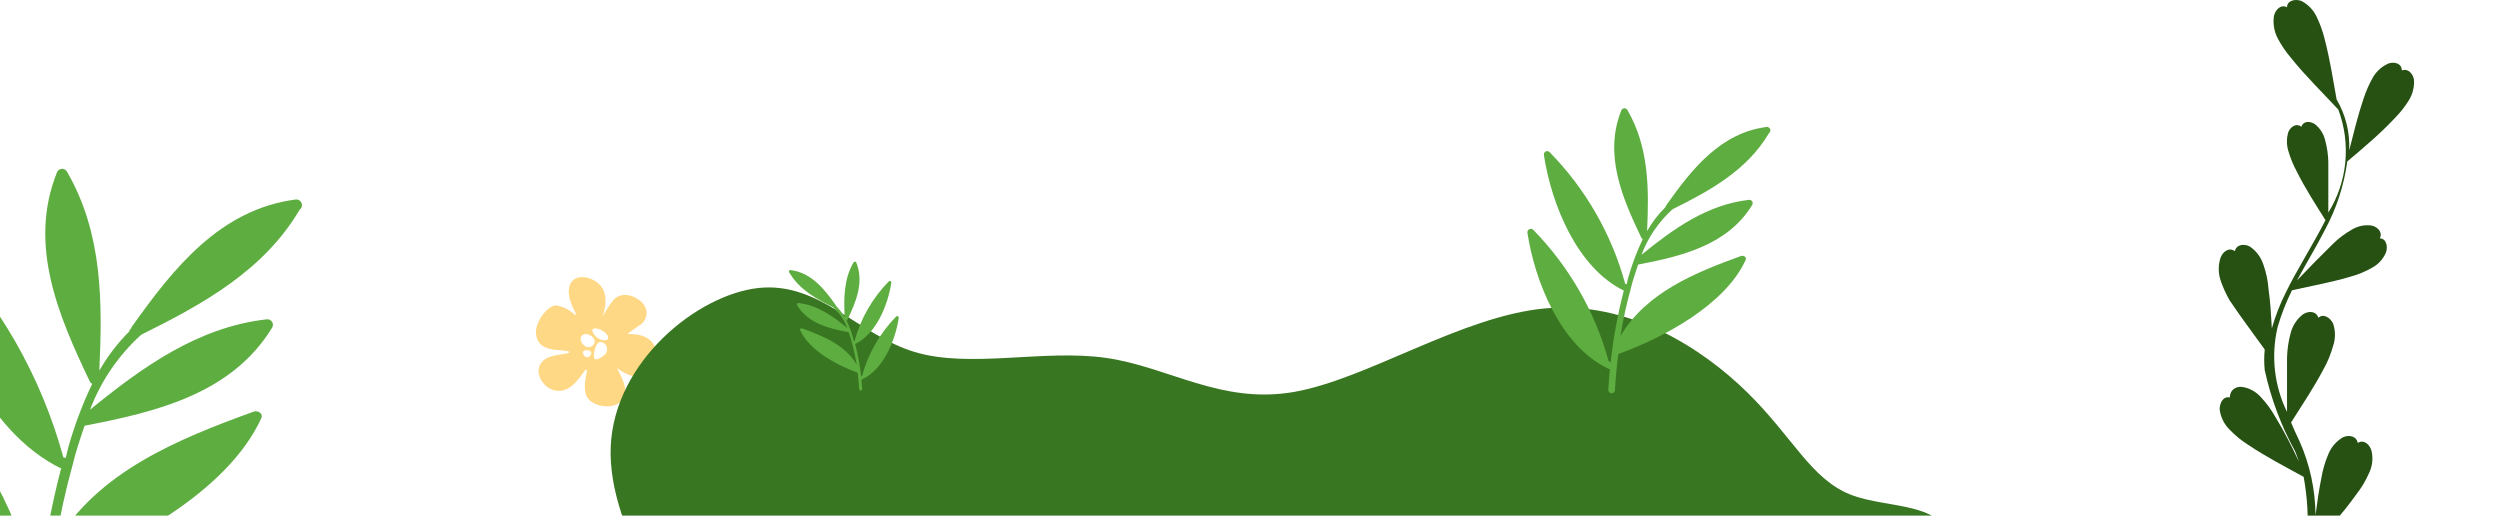
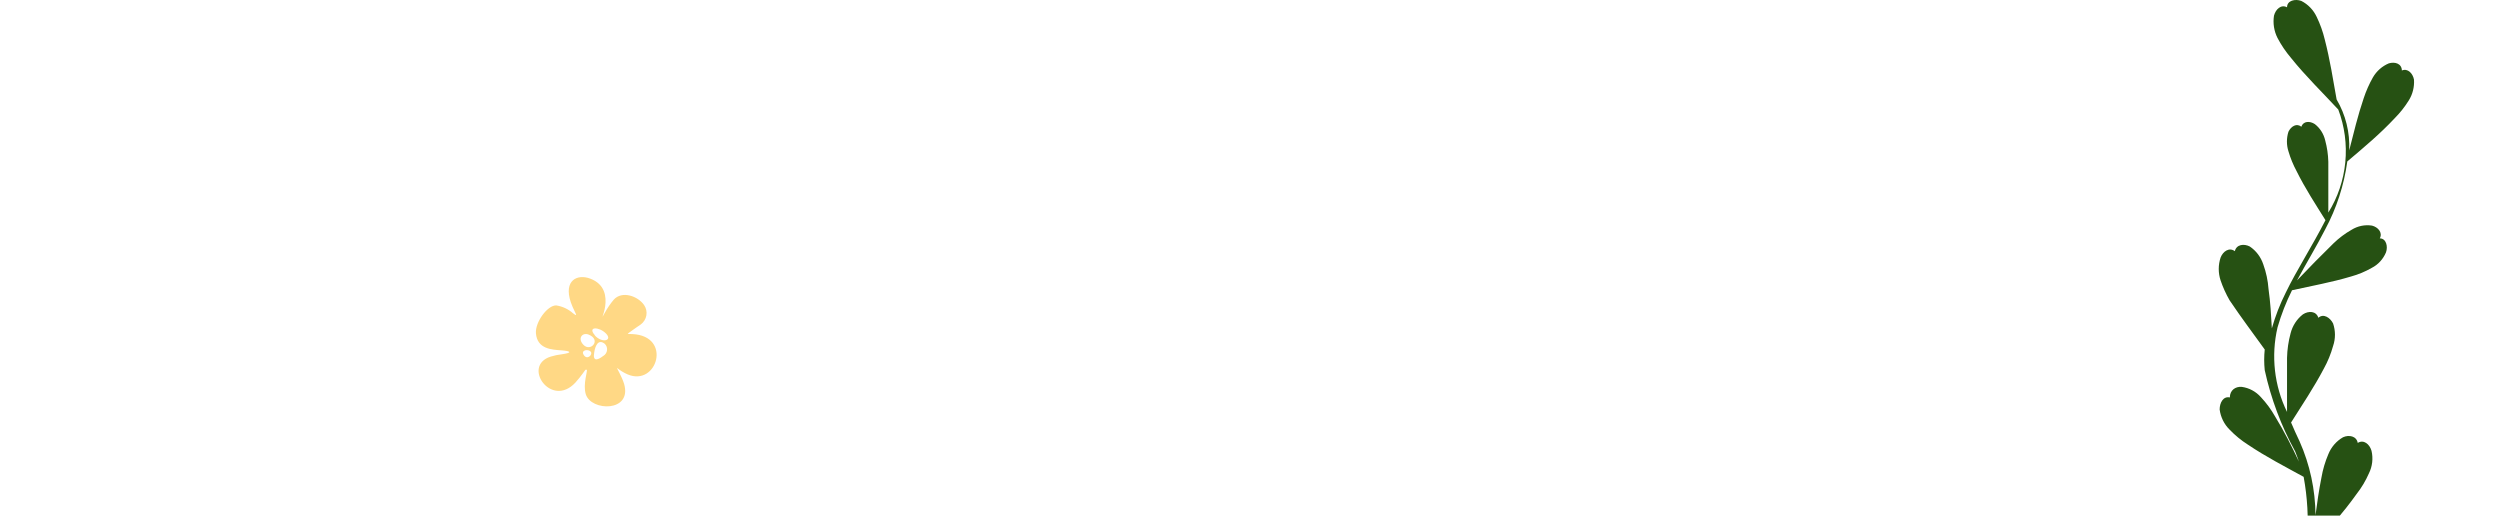
<svg xmlns="http://www.w3.org/2000/svg" width="320" height="66" viewBox="0 0 320 66" fill="none">
  <g clip-path="url(#clip0_3021_1236)">
    <path fill-rule="evenodd" clip-rule="evenodd" d="M284.236 35.894C283.921 34.945 283.921 33.916 284.236 32.967C284.54 32.181 285.329 31.614 286.058 32.149C286.271 31.268 287.243 31.174 287.972 31.551C288.782 32.093 289.392 32.903 289.703 33.848C290.069 34.859 290.294 35.919 290.371 36.995C290.614 38.694 290.705 40.362 290.796 42.03C291.247 40.441 291.847 38.902 292.588 37.435C293.955 34.603 295.99 31.457 297.661 28.184C296.385 26.139 295.079 24.157 293.955 21.891C293.526 21.092 293.18 20.248 292.923 19.374C292.661 18.556 292.661 17.674 292.923 16.856C293.257 16.164 293.986 15.724 294.563 16.227C294.836 15.472 295.656 15.472 296.294 15.881C296.965 16.399 297.438 17.145 297.63 17.989C297.868 18.871 298 19.78 298.025 20.695C298.025 22.898 298.025 25.038 298.025 27.209C299.231 25.273 299.975 23.068 300.197 20.776C300.419 18.484 300.112 16.169 299.301 14.024V14.024C297.266 11.822 295.14 9.776 293.226 7.385C292.571 6.614 292.001 5.769 291.525 4.868C291.077 3.99 290.917 2.985 291.07 2.004C291.282 1.186 291.981 0.525 292.74 0.934C292.74 0.053 293.803 -0.167 294.563 0.116C295.423 0.55 296.118 1.27 296.537 2.162C296.983 3.084 297.33 4.055 297.57 5.056C298.238 7.637 298.633 10.185 299.088 12.734C300.243 14.689 300.804 16.959 300.698 19.248C301.275 17.014 301.791 14.811 302.551 12.577C302.858 11.646 303.255 10.75 303.735 9.902C304.208 9.092 304.922 8.463 305.77 8.109C306.529 7.888 307.41 8.109 307.441 9.021C308.2 8.707 308.838 9.399 308.99 10.185C309.054 11.129 308.819 12.068 308.321 12.86C307.809 13.683 307.207 14.443 306.529 15.126C304.646 17.14 302.611 18.839 300.455 20.664C300.034 23.713 299.077 26.657 297.63 29.349C296.507 31.551 295.2 33.691 294.016 35.894C295.535 34.289 297.053 32.747 298.693 31.142C299.39 30.468 300.166 29.887 301.002 29.412C301.786 28.925 302.709 28.736 303.614 28.877C304.373 29.065 305.011 29.758 304.616 30.513C305.436 30.513 305.679 31.551 305.406 32.306C305.045 33.17 304.399 33.873 303.583 34.289C302.749 34.766 301.862 35.136 300.941 35.39C298.42 36.145 295.899 36.586 293.378 37.152C292.618 38.672 291.998 40.263 291.525 41.904C290.673 45.547 291.104 49.385 292.74 52.728C292.74 50.431 292.74 48.134 292.74 45.806C292.766 44.741 292.919 43.684 293.196 42.659C293.443 41.69 294 40.836 294.775 40.236C295.504 39.764 296.476 39.795 296.749 40.676C297.418 40.079 298.268 40.676 298.633 41.4C298.955 42.336 298.955 43.359 298.633 44.295C298.351 45.306 297.953 46.278 297.448 47.19C296.172 49.613 294.684 51.816 293.257 54.081C293.591 54.868 293.955 55.686 294.35 56.504C295.666 59.466 296.359 62.684 296.385 65.944C296.598 64.339 296.81 62.797 297.144 61.13C297.321 60.1 297.617 59.097 298.025 58.141C298.398 57.217 299.062 56.452 299.908 55.969C300.668 55.623 301.639 55.812 301.791 56.693C302.551 56.221 303.31 56.85 303.553 57.7C303.783 58.675 303.664 59.703 303.219 60.595C302.805 61.543 302.274 62.432 301.639 63.238C299.939 65.629 298.056 67.706 296.203 69.877C295.737 73.649 294.934 77.368 293.803 80.985C293.409 82.307 293.044 83.597 292.68 84.918C293.621 83.377 294.593 81.772 295.717 80.356C296.305 79.5 296.988 78.718 297.752 78.027C298.465 77.36 299.375 76.961 300.333 76.894C301.184 76.894 301.974 77.524 301.761 78.405C302.611 78.405 303.037 79.223 302.945 80.073C302.72 81.045 302.198 81.917 301.457 82.558C300.682 83.222 299.836 83.792 298.936 84.258C296.658 85.516 294.35 86.46 292.042 87.404C290.236 93.203 290.353 99.461 292.376 105.183C292.457 105.221 292.522 105.288 292.558 105.372L293.378 107.26C293.417 107.385 293.413 107.521 293.366 107.643C293.319 107.765 293.232 107.867 293.121 107.93C293.009 107.994 292.88 108.015 292.755 107.99C292.63 107.965 292.518 107.896 292.437 107.795C288.458 101.785 289.399 93.918 290.888 87.184C291.465 84.856 292.163 82.527 292.831 80.167C291.586 77.901 290.28 75.699 289.187 73.276C288.745 72.344 288.409 71.362 288.184 70.35C287.934 69.385 288.02 68.36 288.427 67.454C288.493 67.265 288.601 67.095 288.742 66.956C288.883 66.818 289.053 66.716 289.239 66.657C289.425 66.599 289.622 66.587 289.813 66.622C290.004 66.656 290.185 66.737 290.341 66.857C290.645 66.039 291.617 66.07 292.285 66.542C293.023 67.189 293.526 68.076 293.712 69.059C293.928 70.093 294.02 71.15 293.986 72.206C294.001 73.729 293.94 75.252 293.803 76.769C295.465 71.708 295.832 66.287 294.866 61.035C292.467 59.714 290.068 58.487 287.729 56.913C286.878 56.372 286.093 55.728 285.39 54.994C284.694 54.309 284.244 53.399 284.115 52.414C284.115 51.564 284.57 50.683 285.421 50.872C285.421 49.959 286.119 49.456 286.939 49.519C287.884 49.645 288.755 50.113 289.399 50.84C290.101 51.59 290.713 52.425 291.222 53.326C292.376 55.214 293.348 57.133 294.259 59.084C294.107 58.644 293.955 58.203 293.773 57.763C291.989 54.52 290.679 51.02 289.885 47.379C289.794 46.5 289.794 45.614 289.885 44.736C288.367 42.627 286.848 40.614 285.39 38.442C284.924 37.635 284.538 36.781 284.236 35.894V35.894Z" fill="#265113" />
-     <path fill-rule="evenodd" clip-rule="evenodd" d="M37.916 25.528C28.18 26.762 22.165 34.369 16.834 41.883C16.805 42.004 16.781 42.105 16.611 42.193C16.576 42.262 16.558 42.338 16.558 42.415C15.057 43.91 13.764 45.6 12.715 47.441C13.121 38.63 13.138 29.832 8.574 21.977C8.51 21.858 8.413 21.761 8.295 21.695C8.177 21.63 8.043 21.6 7.909 21.608C7.774 21.617 7.645 21.664 7.536 21.743C7.428 21.823 7.344 21.932 7.295 22.057C3.582 31.301 7.45 40.38 11.491 48.817C11.52 48.886 11.562 48.95 11.616 49.003C11.669 49.056 11.733 49.098 11.803 49.126C10.552 51.754 9.525 54.482 8.733 57.283C8.627 57.728 8.521 58.173 8.416 58.617L8.112 58.545C5.26 48.109 -0.21 38.574 -7.781 30.845C-7.885 30.733 -8.023 30.657 -8.173 30.63C-8.324 30.603 -8.479 30.625 -8.616 30.694C-8.753 30.763 -8.864 30.874 -8.932 31.011C-9 31.148 -9.022 31.303 -8.994 31.454C-7.436 41.714 -2.055 55.212 7.933 60.02L7.812 59.991C6.528 64.911 5.61 69.92 5.064 74.975L4.943 74.946L4.639 74.874C1.788 64.443 -3.675 54.911 -11.234 47.178C-11.341 47.072 -11.479 47.002 -11.627 46.978C-11.776 46.954 -11.929 46.977 -12.065 47.043C-12.2 47.109 -12.311 47.216 -12.383 47.349C-12.456 47.481 -12.485 47.633 -12.467 47.783C-10.889 58.048 -5.528 71.541 4.46 76.349C4.583 76.436 4.735 76.472 4.885 76.449C4.767 77.846 4.653 79.314 4.543 80.854C4.541 81.035 4.607 81.21 4.729 81.343C4.851 81.476 5.02 81.557 5.2 81.57C5.38 81.583 5.559 81.526 5.698 81.411C5.838 81.297 5.928 81.133 5.951 80.954C6.087 78.401 6.33 75.853 6.658 73.303C16 69.947 29.091 63.038 33.441 53.539C33.736 52.926 32.985 52.491 32.468 52.689C22.72 56.226 12.525 60.384 7.107 69.522C7.647 66.167 8.372 62.845 9.279 59.57C9.687 57.852 10.257 56.171 10.827 54.491C19.982 52.735 29.654 50.418 34.827 41.949C34.9 41.832 34.938 41.697 34.935 41.56C34.932 41.422 34.89 41.289 34.813 41.175C34.735 41.062 34.627 40.973 34.5 40.92C34.373 40.868 34.234 40.853 34.099 40.878C25.314 41.889 18.255 46.963 11.529 52.436C12.918 48.762 15.165 45.473 18.081 42.841C25.974 38.927 33.738 34.662 38.35 26.849C38.477 26.759 38.571 26.631 38.62 26.483C38.669 26.336 38.669 26.176 38.62 26.029C38.572 25.881 38.477 25.753 38.35 25.663C38.223 25.573 38.071 25.526 37.916 25.528V25.528Z" fill="#5EAD41" />
    <path fill-rule="evenodd" clip-rule="evenodd" d="M75.101 47.325C75.266 47.396 74.584 49.153 74.979 50.457C75.649 52.666 80.946 52.785 79.884 49.131C79.554 48.089 78.928 47.142 78.998 47.108C79.399 47.434 79.843 47.706 80.32 47.915C84.107 49.548 86.089 42.99 80.928 42.761C80.088 42.731 80.254 42.816 80.892 42.314C81.191 42.079 81.617 41.82 82.013 41.535C82.396 41.251 82.654 40.837 82.735 40.375C82.816 39.914 82.713 39.441 82.448 39.053C81.645 37.88 79.61 37.188 78.563 38.355C78.135 38.864 77.758 39.413 77.439 39.993C76.173 42.19 79.401 37.106 75.543 35.661C73.918 35.047 72.12 35.854 73.057 38.675C73.202 39.088 73.374 39.492 73.573 39.884C73.831 40.383 73.808 40.456 73.345 40.099C72.747 39.566 72.001 39.216 71.198 39.092C70.083 39.056 68.483 41.239 68.599 42.663C68.764 44.703 70.675 44.759 71.867 44.845C73.058 44.932 73.335 45.148 71.907 45.348C71.425 45.402 70.949 45.502 70.487 45.646C66.754 46.82 70.55 52.306 73.646 48.976C74.389 48.17 74.952 47.267 74.956 47.323L75.101 47.325ZM74.683 45.376C74.363 44.812 75.273 44.64 75.606 45.006C75.939 45.373 75.125 46.198 74.683 45.376ZM77.225 45.55C76.464 46.146 75.84 46.281 76.062 45.11C76.172 44.328 76.552 43.313 77.418 44.016C77.524 44.121 77.605 44.248 77.654 44.388C77.703 44.527 77.719 44.675 77.702 44.822C77.685 44.969 77.635 45.11 77.555 45.236C77.475 45.362 77.367 45.469 77.239 45.549L77.225 45.55ZM74.668 44.126C73.894 43.303 74.538 42.52 75.328 42.821C77.029 43.485 75.601 45.119 74.668 44.126ZM76.144 42.91C75.142 41.768 76.69 41.797 77.572 42.696C78.453 43.595 77.07 43.988 76.116 42.912L76.144 42.91Z" fill="#FFD885" />
-     <path fill-rule="evenodd" clip-rule="evenodd" d="M117.049 45.047C124.192 47.204 133.532 44.666 141.556 45.809C149.58 46.952 156.277 51.787 165.622 50.169C174.967 48.55 187.04 40.471 197.759 39.475C208.478 38.478 217.914 44.571 223.707 50.283C229.5 55.995 231.797 61.269 236.802 63.285C241.808 65.3 249.509 63.885 250.392 70.624C251.274 77.362 245.31 92.187 231.484 102.423C217.658 112.658 196 118.242 180.787 122.688C165.575 127.133 157.028 130.433 146.884 129.206C136.739 127.979 125.218 122.23 116.641 115.696C108.064 109.161 102.455 101.851 94.898 91.567C87.341 81.283 77.698 68.036 78.174 57.137C78.65 46.237 89.304 37.702 97.097 36.861C104.891 36.02 109.894 42.879 117.049 45.047Z" fill="#397621" />
-     <path fill-rule="evenodd" clip-rule="evenodd" d="M226.16 16.246C220.237 16.997 216.577 21.625 213.334 26.196C213.316 26.27 213.302 26.331 213.198 26.385C213.177 26.427 213.166 26.473 213.166 26.52C212.253 27.429 211.466 28.458 210.828 29.578C211.075 24.217 211.085 18.865 208.309 14.085C208.27 14.013 208.211 13.954 208.139 13.914C208.067 13.875 207.986 13.856 207.904 13.861C207.822 13.867 207.743 13.895 207.677 13.943C207.611 13.992 207.56 14.058 207.53 14.134C205.272 19.758 207.625 25.282 210.083 30.415C210.101 30.457 210.126 30.495 210.159 30.528C210.191 30.56 210.23 30.585 210.273 30.602C209.512 32.201 208.887 33.861 208.405 35.565C208.341 35.836 208.276 36.107 208.212 36.377L208.028 36.334C206.292 29.984 202.964 24.183 198.358 19.481C198.295 19.412 198.211 19.367 198.12 19.35C198.028 19.334 197.934 19.347 197.85 19.389C197.767 19.431 197.7 19.498 197.658 19.582C197.617 19.665 197.604 19.76 197.621 19.851C198.568 26.094 201.842 34.305 207.919 37.23L207.845 37.213C207.064 40.206 206.505 43.253 206.173 46.329L206.099 46.312L205.915 46.268C204.18 39.922 200.857 34.123 196.258 29.418C196.193 29.353 196.109 29.311 196.018 29.296C195.928 29.281 195.835 29.295 195.752 29.335C195.67 29.376 195.602 29.441 195.558 29.521C195.514 29.602 195.497 29.694 195.508 29.785C196.468 36.031 199.729 44.24 205.806 47.165C205.881 47.218 205.973 47.24 206.064 47.226C205.992 48.075 205.923 48.969 205.856 49.906C205.855 50.016 205.895 50.122 205.969 50.203C206.044 50.284 206.146 50.334 206.256 50.341C206.366 50.349 206.474 50.315 206.559 50.245C206.644 50.175 206.699 50.075 206.713 49.966C206.796 48.413 206.943 46.863 207.143 45.312C212.826 43.27 220.791 39.066 223.437 33.288C223.617 32.914 223.16 32.65 222.845 32.77C216.915 34.922 210.712 37.452 207.416 43.011C207.745 40.97 208.186 38.949 208.737 36.957C208.986 35.911 209.333 34.889 209.679 33.867C215.249 32.798 221.133 31.389 224.281 26.236C224.325 26.165 224.348 26.083 224.346 26C224.345 25.916 224.319 25.835 224.272 25.766C224.225 25.697 224.159 25.643 224.082 25.611C224.004 25.578 223.92 25.57 223.837 25.585C218.493 26.2 214.198 29.287 210.106 32.616C210.952 30.381 212.318 28.38 214.092 26.779C218.895 24.398 223.618 21.803 226.424 17.05C226.501 16.995 226.558 16.917 226.588 16.827C226.618 16.738 226.618 16.64 226.588 16.551C226.559 16.461 226.501 16.383 226.424 16.328C226.347 16.273 226.254 16.245 226.16 16.246V16.246Z" fill="#5EAD41" />
-     <path fill-rule="evenodd" clip-rule="evenodd" d="M101.182 34.564C103.86 34.903 105.515 36.996 106.982 39.063C106.99 39.096 106.996 39.124 107.043 39.148C107.053 39.167 107.058 39.188 107.058 39.209C107.471 39.621 107.826 40.086 108.115 40.592C108.003 38.168 107.998 35.748 109.254 33.587C109.272 33.554 109.298 33.527 109.331 33.509C109.363 33.491 109.4 33.483 109.437 33.485C109.474 33.487 109.51 33.5 109.54 33.522C109.57 33.544 109.593 33.574 109.606 33.609C110.627 36.152 109.563 38.65 108.452 40.971C108.444 40.99 108.432 41.007 108.417 41.022C108.403 41.036 108.385 41.048 108.366 41.056C108.71 41.779 108.993 42.529 109.21 43.3C109.24 43.422 109.269 43.544 109.298 43.667L109.381 43.647C110.166 40.776 111.671 38.153 113.754 36.026C113.782 35.995 113.82 35.975 113.862 35.967C113.903 35.96 113.946 35.966 113.983 35.985C114.021 36.004 114.051 36.034 114.07 36.072C114.089 36.11 114.095 36.152 114.087 36.194C113.659 39.017 112.178 42.73 109.43 44.053L109.464 44.045C109.817 45.398 110.07 46.776 110.22 48.167L110.253 48.159L110.337 48.139C111.121 45.27 112.624 42.647 114.703 40.52C114.733 40.491 114.771 40.471 114.812 40.465C114.853 40.458 114.895 40.464 114.932 40.483C114.969 40.501 115 40.53 115.02 40.567C115.04 40.603 115.048 40.645 115.043 40.686C114.609 43.51 113.134 47.222 110.386 48.545C110.352 48.569 110.31 48.579 110.269 48.573C110.302 48.957 110.333 49.361 110.363 49.785C110.364 49.834 110.345 49.882 110.312 49.919C110.278 49.956 110.232 49.978 110.182 49.981C110.133 49.985 110.084 49.969 110.045 49.938C110.007 49.906 109.982 49.861 109.976 49.812C109.938 49.11 109.872 48.408 109.781 47.707C107.211 46.784 103.61 44.883 102.413 42.27C102.332 42.101 102.538 41.981 102.681 42.036C105.362 43.009 108.167 44.153 109.658 46.667C109.509 45.744 109.31 44.83 109.06 43.929C108.948 43.456 108.791 42.994 108.634 42.532C106.116 42.048 103.455 41.411 102.032 39.081C102.011 39.049 102.001 39.012 102.002 38.974C102.003 38.936 102.014 38.9 102.035 38.868C102.057 38.837 102.087 38.813 102.122 38.798C102.156 38.784 102.195 38.78 102.232 38.787C104.649 39.065 106.591 40.461 108.441 41.966C108.059 40.956 107.441 40.051 106.639 39.327C104.467 38.25 102.331 37.076 101.062 34.927C101.028 34.902 101.001 34.867 100.988 34.826C100.975 34.786 100.975 34.742 100.988 34.701C101.001 34.661 101.027 34.625 101.062 34.6C101.097 34.576 101.139 34.563 101.182 34.564V34.564Z" fill="#5EAD41" />
  </g>
  <defs>
    <clipPath id="clip0_3021_1236">
      <rect width="320" height="66" fill="white" />
    </clipPath>
  </defs>
</svg>